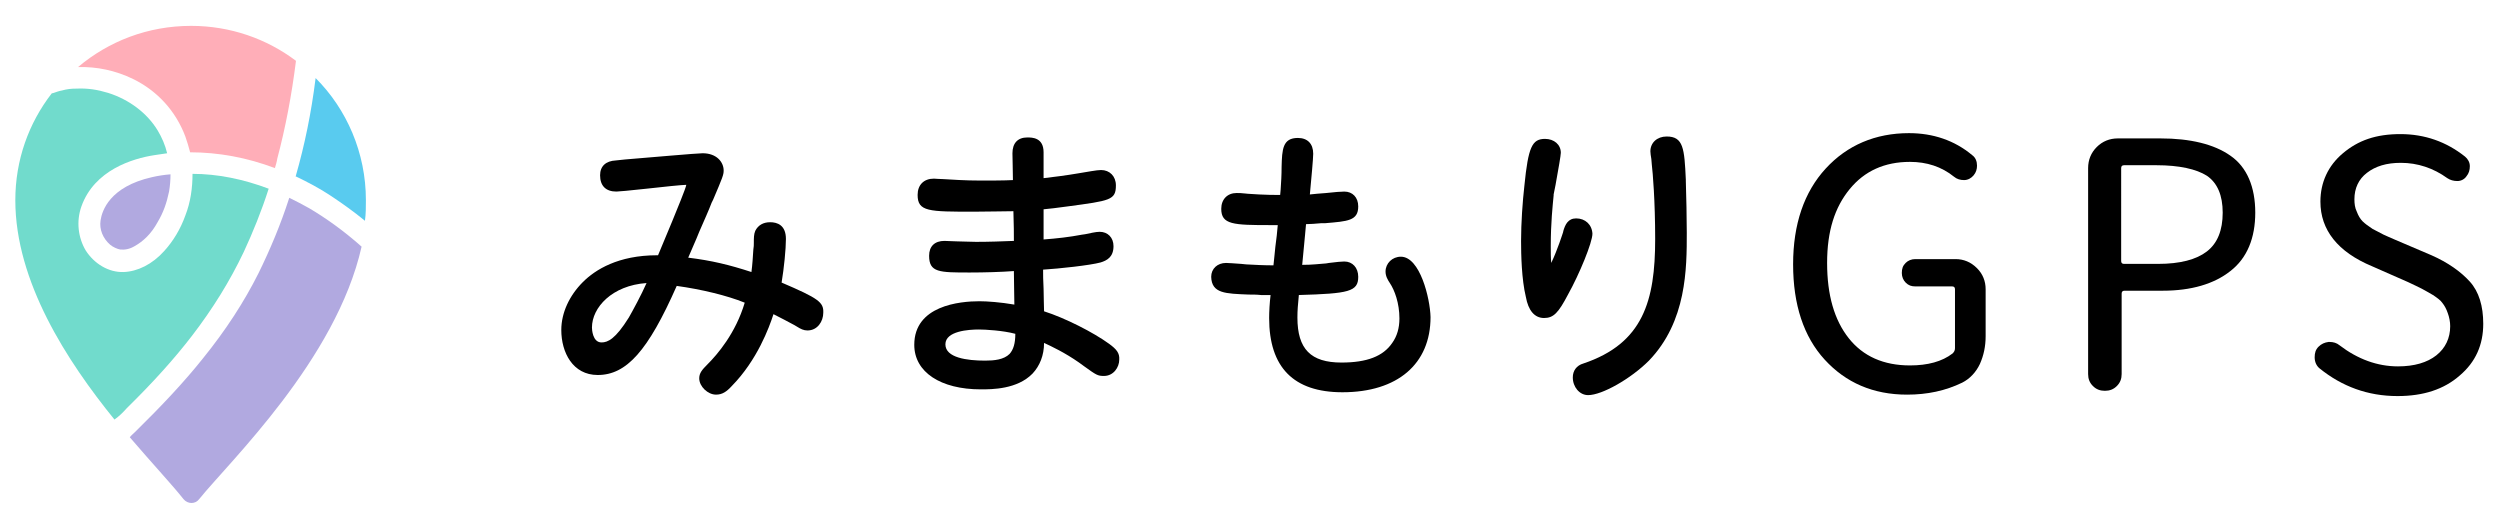
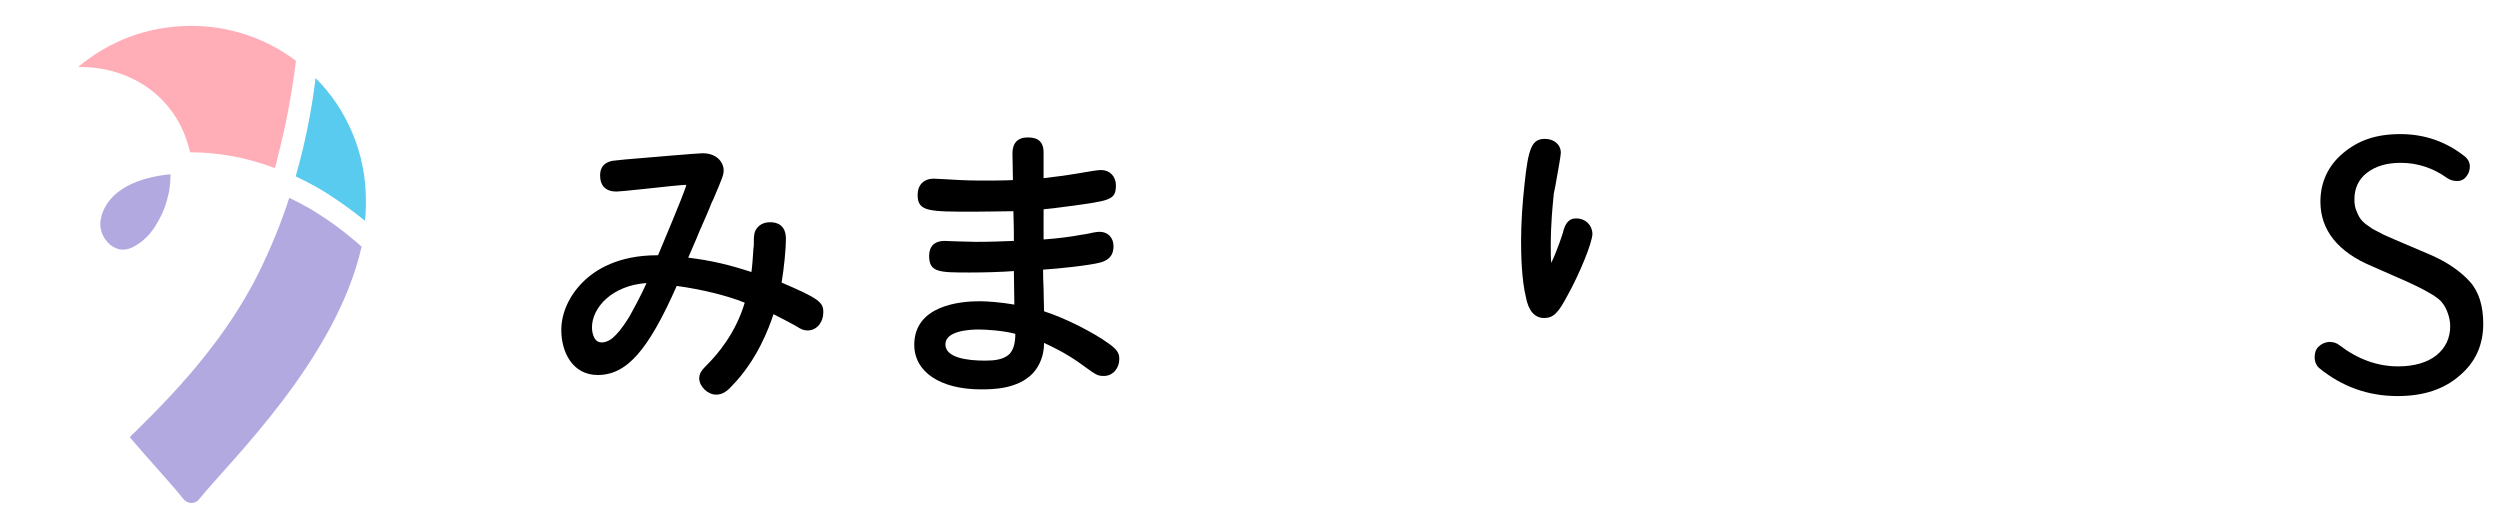
<svg xmlns="http://www.w3.org/2000/svg" xmlns:xlink="http://www.w3.org/1999/xlink" version="1.1" id="レイヤー_1" x="0px" y="0px" viewBox="0 0 522 109" style="enable-background:new 0 0 522 109;" xml:space="preserve">
  <style type="text/css">
	.st0{clip-path:url(#SVGID_2_);}
	.st1{fill:#FFAEB8;}
	.st2{fill:#71DBCC;}
	.st3{fill:#59CBEF;}
	.st4{fill:#B1A9E0;}
</style>
  <g>
    <defs>
      <rect id="SVGID_1_" x="0.8" width="521" height="109" />
    </defs>
    <clipPath id="SVGID_2_">
      <use xlink:href="#SVGID_1_" style="overflow:visible;" />
    </clipPath>
    <g class="st0">
      <path class="st1" d="M27.8,16.5c5.1,2.5,8.9,6.7,10.9,12c0.4,1.1,0.7,2.2,1,3.3c5.9,0,11.9,1.1,17.7,3.3c0.2-0.7,0.4-1.3,0.5-2    c1.7-6.4,3-13.2,3.9-20.4c-6.1-4.6-13.7-7.3-21.9-7.3c-9,0-17.2,3.2-23.6,8.6C20.2,13.9,24.1,14.7,27.8,16.5L27.8,16.5z" />
-       <path class="st2" d="M26.5,85.2c5.6-5.5,9.9-10.3,13.6-15.1c4.3-5.6,7.9-11.4,10.8-17.5c1.9-4.1,3.7-8.5,5.2-13.2    c-5.3-2-10.7-3.1-15.9-3.1c0,2.9-0.4,5.9-1.5,8.7c-1,2.8-2.5,5.3-4.4,7.4c-2.5,2.8-5.6,4.3-8.5,4.4c-3.1,0.1-6.1-1.7-7.9-4.5    c-1.6-2.7-2-6.1-0.9-9.2c2.7-7.6,10.7-10,15.2-10.7c0.9-0.1,1.8-0.3,2.7-0.4c-0.4-1.7-1.1-3.3-2-4.8c-2.2-3.6-5.9-6.4-10.3-7.8    c-2.3-0.7-4.3-1-6.6-0.9c-1.2,0-2,0.1-3.1,0.4c-0.6,0.1-1.1,0.3-1.7,0.5c-0.1,0-0.3,0.1-0.4,0.1c-4.8,6.2-7.6,13.9-7.6,22.3    c0,17,10.8,33.6,20.7,45.8C24.9,86.9,25.7,86.1,26.5,85.2L26.5,85.2z" />
      <path class="st3" d="M61.8,36.6c0,0.1,0,0.1-0.1,0.2c2.5,1.2,5,2.5,7.4,4.1c2.4,1.6,4.8,3.3,7.1,5.2c0.2-1.4,0.2-2.9,0.2-4.3    c0-9.9-4-19-10.5-25.5C65,23.6,63.6,30.3,61.8,36.6L61.8,36.6z" />
      <path class="st4" d="M64.6,43.5c-1.4-0.8-2.8-1.5-4.2-2.2c-1.8,5.6-4,10.8-6.4,15.7c-3,6-6.9,12-11.6,17.8    c-3.9,4.9-8.6,9.9-14.2,15.4c-0.4,0.4-0.8,0.7-1.1,1.1c4.8,5.6,9,10.1,11.2,12.9c0.9,1.1,2.5,1.1,3.3,0    c6.3-7.8,28.6-29.1,33.9-52.7C71.9,48.3,68.3,45.7,64.6,43.5L64.6,43.5z" />
      <path class="st4" d="M21,46c-0.3,1.9,0.5,3.8,2,5.1c0.6,0.5,1.5,0.9,2.1,1c1,0.1,2-0.1,3-0.7c1.8-1,3.5-2.6,4.8-5    c1.2-2,1.9-4,2.4-6.4c0.2-1.2,0.3-2.4,0.3-3.6c-1.3,0.1-2.6,0.3-3.9,0.6C22.9,39,21.3,44,21,46L21,46z" />
      <path d="M163.2,59c0.5-3,0.9-7,0.9-9.1c0-2.9-1.8-3.5-3.3-3.5c-1.4,0-2.5,0.6-3.1,1.8c-0.3,0.7-0.3,1.5-0.3,2.5    c0,0.4,0,0.9-0.1,1.4c-0.1,1.6-0.2,3.2-0.4,4.7c-4.6-1.5-8.3-2.4-13.2-3c0.7-1.7,1.6-3.6,2.3-5.4c1-2.3,2-4.5,2.6-6.1l0.3-0.6    c2-4.7,2.2-5.2,2.2-6.1c0-1.7-1.4-3.6-4.4-3.6c-1.1,0-11.3,0.9-16.2,1.3l-1.9,0.2c-2.1,0.1-3.3,1.2-3.3,3.1c0,2.2,1.2,3.4,3.4,3.4    c0.4,0,2.7-0.2,6.3-0.6c3.5-0.4,7.5-0.8,8.2-0.8c0,0,0.1,0,0.1,0c-0.1,0.7-2,5.3-2.9,7.5c-0.5,1.2-1,2.4-1.5,3.6    c-0.5,1.2-1,2.4-1.5,3.6c-0.1,0-0.1,0-0.2,0c-8.1,0-12.9,3-15.5,5.6c-2.8,2.8-4.5,6.4-4.5,10c0,4.7,2.4,9.4,7.6,9.4    c6,0,10.5-5,16.5-18.6c5.1,0.7,10.5,2,14.2,3.5c-1.9,6.4-5.7,10.8-7.8,12.9c-1.1,1.1-1.7,1.8-1.7,2.9c0,1.7,1.8,3.4,3.5,3.4    c1.3,0,2.2-0.6,3.3-1.8c5.3-5.4,7.8-12.2,8.7-15c1.6,0.8,2.9,1.5,4.4,2.3l0.5,0.3c0.8,0.5,1.4,0.8,2.2,0.8c2.1,0,3.3-1.9,3.3-3.7    C172,63.1,170.9,62.3,163.2,59L163.2,59z M135,59.1c-1.1,2.5-2.9,5.8-3.7,7.2c-2.8,4.5-4.4,5.2-5.7,5.2c-1.9,0-2-2.8-2-3.1    C123.6,64.2,127.8,59.6,135,59.1L135,59.1z" />
      <path d="M231.6,71.8c-3.3-2.4-9.2-5.4-13.6-6.8c0-1-0.1-2.9-0.1-4.7c-0.1-1.6-0.1-3.1-0.1-4c3.3-0.2,9.8-0.9,12-1.5    c1.3-0.4,2.7-1.1,2.7-3.4c0-1.8-1.2-3-2.9-3c-0.8,0-2,0.3-3,0.5l-0.7,0.1c-2.6,0.5-5.3,0.8-8,1c0-1.1,0-3.3,0-6.3    c1.1-0.1,2.9-0.3,5-0.6c8.9-1.2,10.1-1.3,10.1-4.4c0-1.9-1.3-3.2-3.1-3.2c-0.9,0-2.9,0.4-4.8,0.7c-2.3,0.4-5.4,0.8-7.2,1    c0-1.5,0-4.2,0-5.4c0-3.1-2.4-3.1-3.4-3.1c-2,0-3.1,1.2-3.1,3.3c0,1.2,0.1,3.7,0.1,5.6c-1.8,0.1-4.7,0.1-6.7,0.1    c-3.4,0-6-0.2-7.8-0.3c-0.9,0-1.6-0.1-2-0.1c-2.1,0-3.4,1.3-3.4,3.4c0,3.5,2.3,3.5,11.8,3.5c2.9,0,6.4-0.1,8.2-0.1    c0.1,3.1,0.1,4.6,0.1,6.2c-2.5,0.1-5.2,0.2-7.9,0.2c-1.4,0-2.7-0.1-3.9-0.1c-1,0-1.9-0.1-2.7-0.1c-2,0-3.2,1.1-3.2,3.1    c0,3.5,2.1,3.5,8.5,3.5c3,0,6.5-0.1,9.2-0.3c0,2.7,0.1,4.8,0.1,7v0c-2.9-0.5-5.7-0.7-7.3-0.7c-4.1,0-13.6,0.9-13.6,9.1    c0,5.7,5.5,9.3,13.9,9.3c2.3,0,7.6,0,10.8-3.3c1.5-1.6,2.4-3.8,2.4-6.4c1.5,0.7,4.3,2,7.3,4.1l1.1,0.8c2.5,1.8,2.8,2,4.1,2    c2,0,3.2-1.8,3.2-3.4C233.8,73.7,233.1,72.9,231.6,71.8L231.6,71.8z M212,69.7c0,2-0.4,3.3-1.2,4.2c-1.2,1.2-3.2,1.4-5.1,1.4    c-3.8,0-8.3-0.6-8.3-3.4c0-2.8,4.9-3.1,7-3.1C205.7,68.8,209.4,69,212,69.7z" />
-       <path d="M292.5,53.6c-1.8,0-3.2,1.4-3.2,3.1c0,1,0.5,1.8,0.9,2.4c1,1.5,2,4.2,2,7.4c0,2-0.5,3.7-1.5,5.1    c-1.9,2.8-5.3,4.1-10.6,4.1c-6.4,0-9.2-2.8-9.2-9.4c0-1.5,0.1-2.6,0.3-4.7c10.4-0.3,12.4-0.7,12.4-3.8c0-1.9-1.2-3.2-2.9-3.2    c-0.6,0-1.6,0.1-3.2,0.3l-0.6,0.1c-1.5,0.1-2.8,0.3-5,0.3c0.1-1.4,0.3-2.8,0.4-4.2c0.1-1.4,0.3-2.8,0.4-4.3c0.9,0,2-0.1,3.2-0.2    l0.8,0c4.7-0.4,6.9-0.5,6.9-3.5c0-1.9-1.2-3.1-2.9-3.1c-0.6,0-2.1,0.1-3.8,0.3c-1.3,0.1-2.6,0.2-3.4,0.3v0    c0.3-3.2,0.7-7.5,0.7-8.5c0-2.1-1.2-3.3-3.2-3.3c-3.2,0-3.3,2.4-3.4,6c0,1.8-0.1,3.3-0.2,4.8l-0.1,1.1c-1.3,0-2.7,0-4.4-0.1    c-1.2-0.1-2.2-0.1-2.9-0.2c-0.8-0.1-1.3-0.1-1.8-0.1c-1.9,0-3.2,1.3-3.2,3.3c0,3.3,2.5,3.4,10.3,3.4c0.5,0,0.9,0,1.3,0    c0.1,0,0.1,0,0.2,0c-0.1,1.4-0.3,3-0.5,4.5c-0.1,1.3-0.3,2.7-0.4,3.9c-2,0-3.9-0.1-5.7-0.2l-1-0.1c-1.4-0.1-2.7-0.2-3.2-0.2    c-1.8,0-3.1,1.2-3.1,2.9c0.1,3.5,3,3.5,7.8,3.7c0.8,0,1.7,0,2.6,0.1c0.7,0,1.4,0,2,0c-0.2,1.6-0.3,3.5-0.3,4.8    c0,10.3,5.1,15.5,15.3,15.5c11.5,0,18.4-5.9,18.4-15.7C298.6,62.3,296.5,53.6,292.5,53.6L292.5,53.6z" />
-       <path d="M352,37.5c-0.3-6.5-0.5-9-4-9c-2,0-3.4,1.3-3.4,3.1c0,0.4,0.1,1,0.2,1.6c0,0.4,0.1,0.8,0.1,1.2c0.2,1.6,0.7,7.6,0.7,15.5    c0,12.9-2.5,21.8-15,26c-1.4,0.4-2.2,1.5-2.2,2.9c0,2,1.4,3.7,3.2,3.7c2.9,0,8.9-3.4,12.7-7.2c7.9-8.2,7.9-19.3,7.9-26.7    c0-3.4-0.1-7.2-0.2-10.8L352,37.5L352,37.5z" />
      <path d="M329.1,45.6c-1.7,0-2.3,1.3-2.7,2.7v0l0,0.1c-0.1,0.3-1.2,3.8-2.5,6.5c-0.1-1.1-0.1-2.1-0.1-3.5c0-4.9,0.4-8.5,0.6-10.6    l0-0.2c0.1-0.4,0.2-1.1,0.4-2c0.6-3.3,1.1-6.2,1.1-6.7c0-1.7-1.4-2.9-3.3-2.9c-2.7,0-3.5,1.7-4.3,9.7c-0.4,3.5-0.7,7.9-0.7,11.6    c0,2.8,0.1,8,1,11.7c0.5,2.8,1.8,4.4,3.8,4.4s3-1.1,5-4.9c2.4-4.3,5.1-10.9,5.1-12.7C332.4,46.9,331,45.6,329.1,45.6L329.1,45.6z" />
-       <path d="M408.3,54.1h-8.4c-0.8,0-1.5,0.3-2,0.8c-0.6,0.6-0.8,1.2-0.8,2.1c0,0.8,0.3,1.5,0.8,2c0.6,0.6,1.2,0.8,2,0.8h7.7    c0.4,0,0.6,0.2,0.6,0.6v12.3c0,0.5-0.2,0.8-0.5,1.1c-2.2,1.7-5.2,2.5-8.9,2.5c-5.5,0-9.8-1.9-12.8-5.7c-3-3.8-4.5-9-4.5-15.7    s1.6-11.6,4.7-15.4c3.1-3.8,7.3-5.7,12.6-5.7c3.5,0,6.6,1,9.2,3.1c0.6,0.5,1.3,0.7,2.1,0.7c0.8,0,1.5-0.4,2-1    c0.5-0.6,0.7-1.3,0.7-2c0-0.9-0.3-1.7-1-2.2c-3.7-3.1-8.2-4.6-13.2-4.6c-7,0-12.9,2.5-17.4,7.4c-4.5,4.9-6.8,11.6-6.8,20    s2.2,15.1,6.6,19.9c4.4,4.8,10.1,7.3,17.2,7.3c4.2,0,8-0.8,11.5-2.5c1.6-0.8,2.9-2.2,3.7-3.9c0.8-1.8,1.2-3.7,1.2-5.8v-9.8    c0-1.7-0.6-3.2-1.8-4.4C411.5,54.7,410,54.1,408.3,54.1L408.3,54.1z" />
-       <path d="M465.7,32.5c-3.4-2.4-8.4-3.6-14.6-3.6h-8.9c-1.7,0-3.2,0.6-4.4,1.8c-1.2,1.2-1.8,2.7-1.8,4.4v43c0,1,0.3,1.8,1,2.5    c0.7,0.7,1.5,1,2.5,1s1.8-0.3,2.5-1c0.7-0.7,1-1.5,1-2.5V61.3c0-0.4,0.2-0.6,0.6-0.6h8c5.9,0,10.7-1.4,14.1-4.1    c3.5-2.7,5.2-6.9,5.2-12.2S469.2,34.9,465.7,32.5L465.7,32.5z M464.1,44.4c0,3.7-1.1,6.4-3.3,8.1c-2.2,1.7-5.6,2.6-10.2,2.6h-7.1    c-0.4,0-0.6-0.2-0.6-0.6V35.1c0-0.4,0.2-0.6,0.6-0.6h6.8c4.7,0,8.3,0.8,10.5,2.2C463,38.2,464.1,40.8,464.1,44.4L464.1,44.4z" />
      <path d="M515.7,58.8c-1.9-2.1-4.6-4-8-5.5l-7.5-3.2c-1.1-0.5-1.9-0.8-2.5-1.1c-0.6-0.3-1.3-0.7-2.3-1.2c-0.9-0.6-1.6-1.1-2.1-1.6    c-0.5-0.5-0.9-1.2-1.2-2c-0.4-0.8-0.5-1.7-0.5-2.6c0-2.3,0.9-4.2,2.6-5.5c1.8-1.4,4.1-2.1,7.1-2.1c3.5,0,6.8,1.1,9.7,3.2    c0.6,0.4,1.3,0.6,2.1,0.6c0.8,0,1.5-0.4,1.9-1c0.5-0.6,0.7-1.3,0.7-2.1c0-0.8-0.4-1.5-1-2c-3.9-3.1-8.4-4.7-13.5-4.7    s-8.8,1.3-12,4c-3.1,2.6-4.7,6.1-4.7,10.1c0,5.9,3.6,10.5,10.8,13.5l7.5,3.3c1.3,0.6,2.3,1.1,2.9,1.4c0.6,0.3,1.4,0.8,2.3,1.3    c0.9,0.6,1.6,1.1,2,1.7c0.4,0.5,0.8,1.2,1.1,2.1c0.3,0.8,0.5,1.8,0.5,2.7c0,2.5-1,4.6-2.9,6.1c-1.9,1.5-4.6,2.3-8,2.3    c-4.3,0-8.4-1.5-12.2-4.4c-0.6-0.5-1.3-0.7-2.1-0.7h-0.2c-0.8,0.1-1.5,0.4-2.1,1c-0.6,0.6-0.8,1.3-0.8,2.2c0,1,0.4,1.8,1,2.3    c4.7,3.8,10.1,5.8,16.3,5.8c5.4,0,9.7-1.4,13-4.3c3.3-2.8,4.9-6.4,4.9-10.8C518.5,63.9,517.6,60.9,515.7,58.8L515.7,58.8z" />
    </g>
  </g>
</svg>